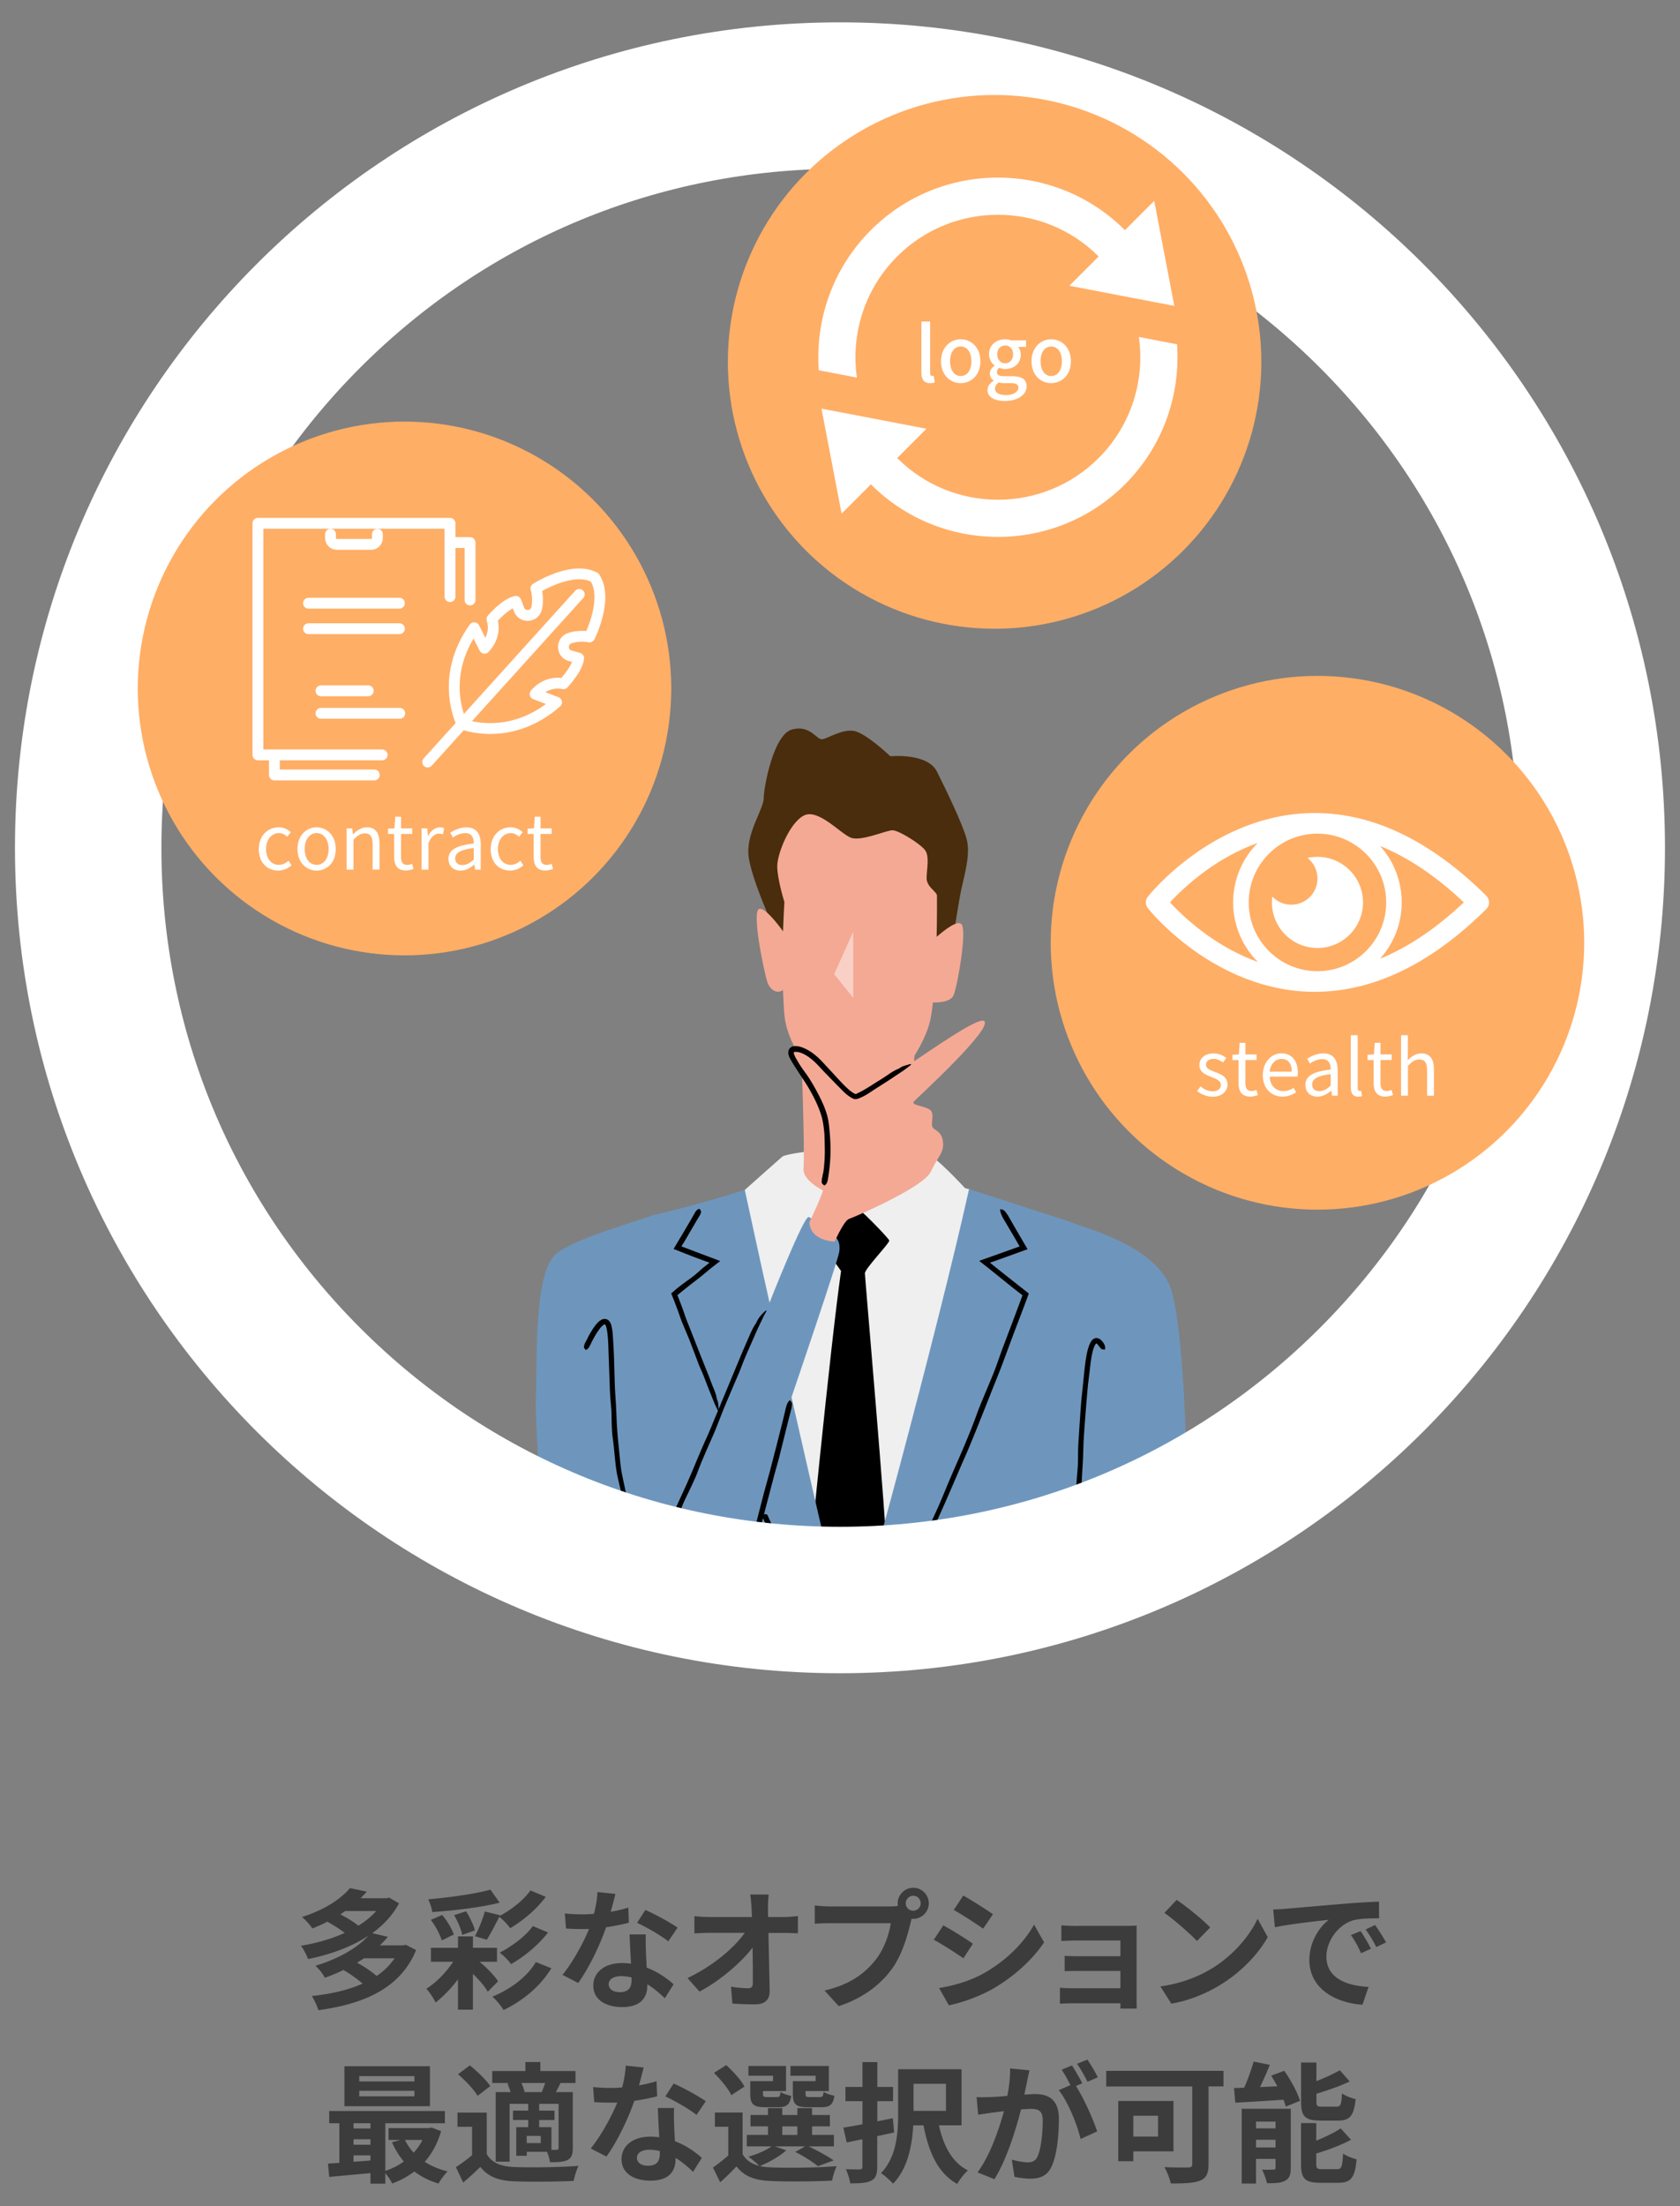
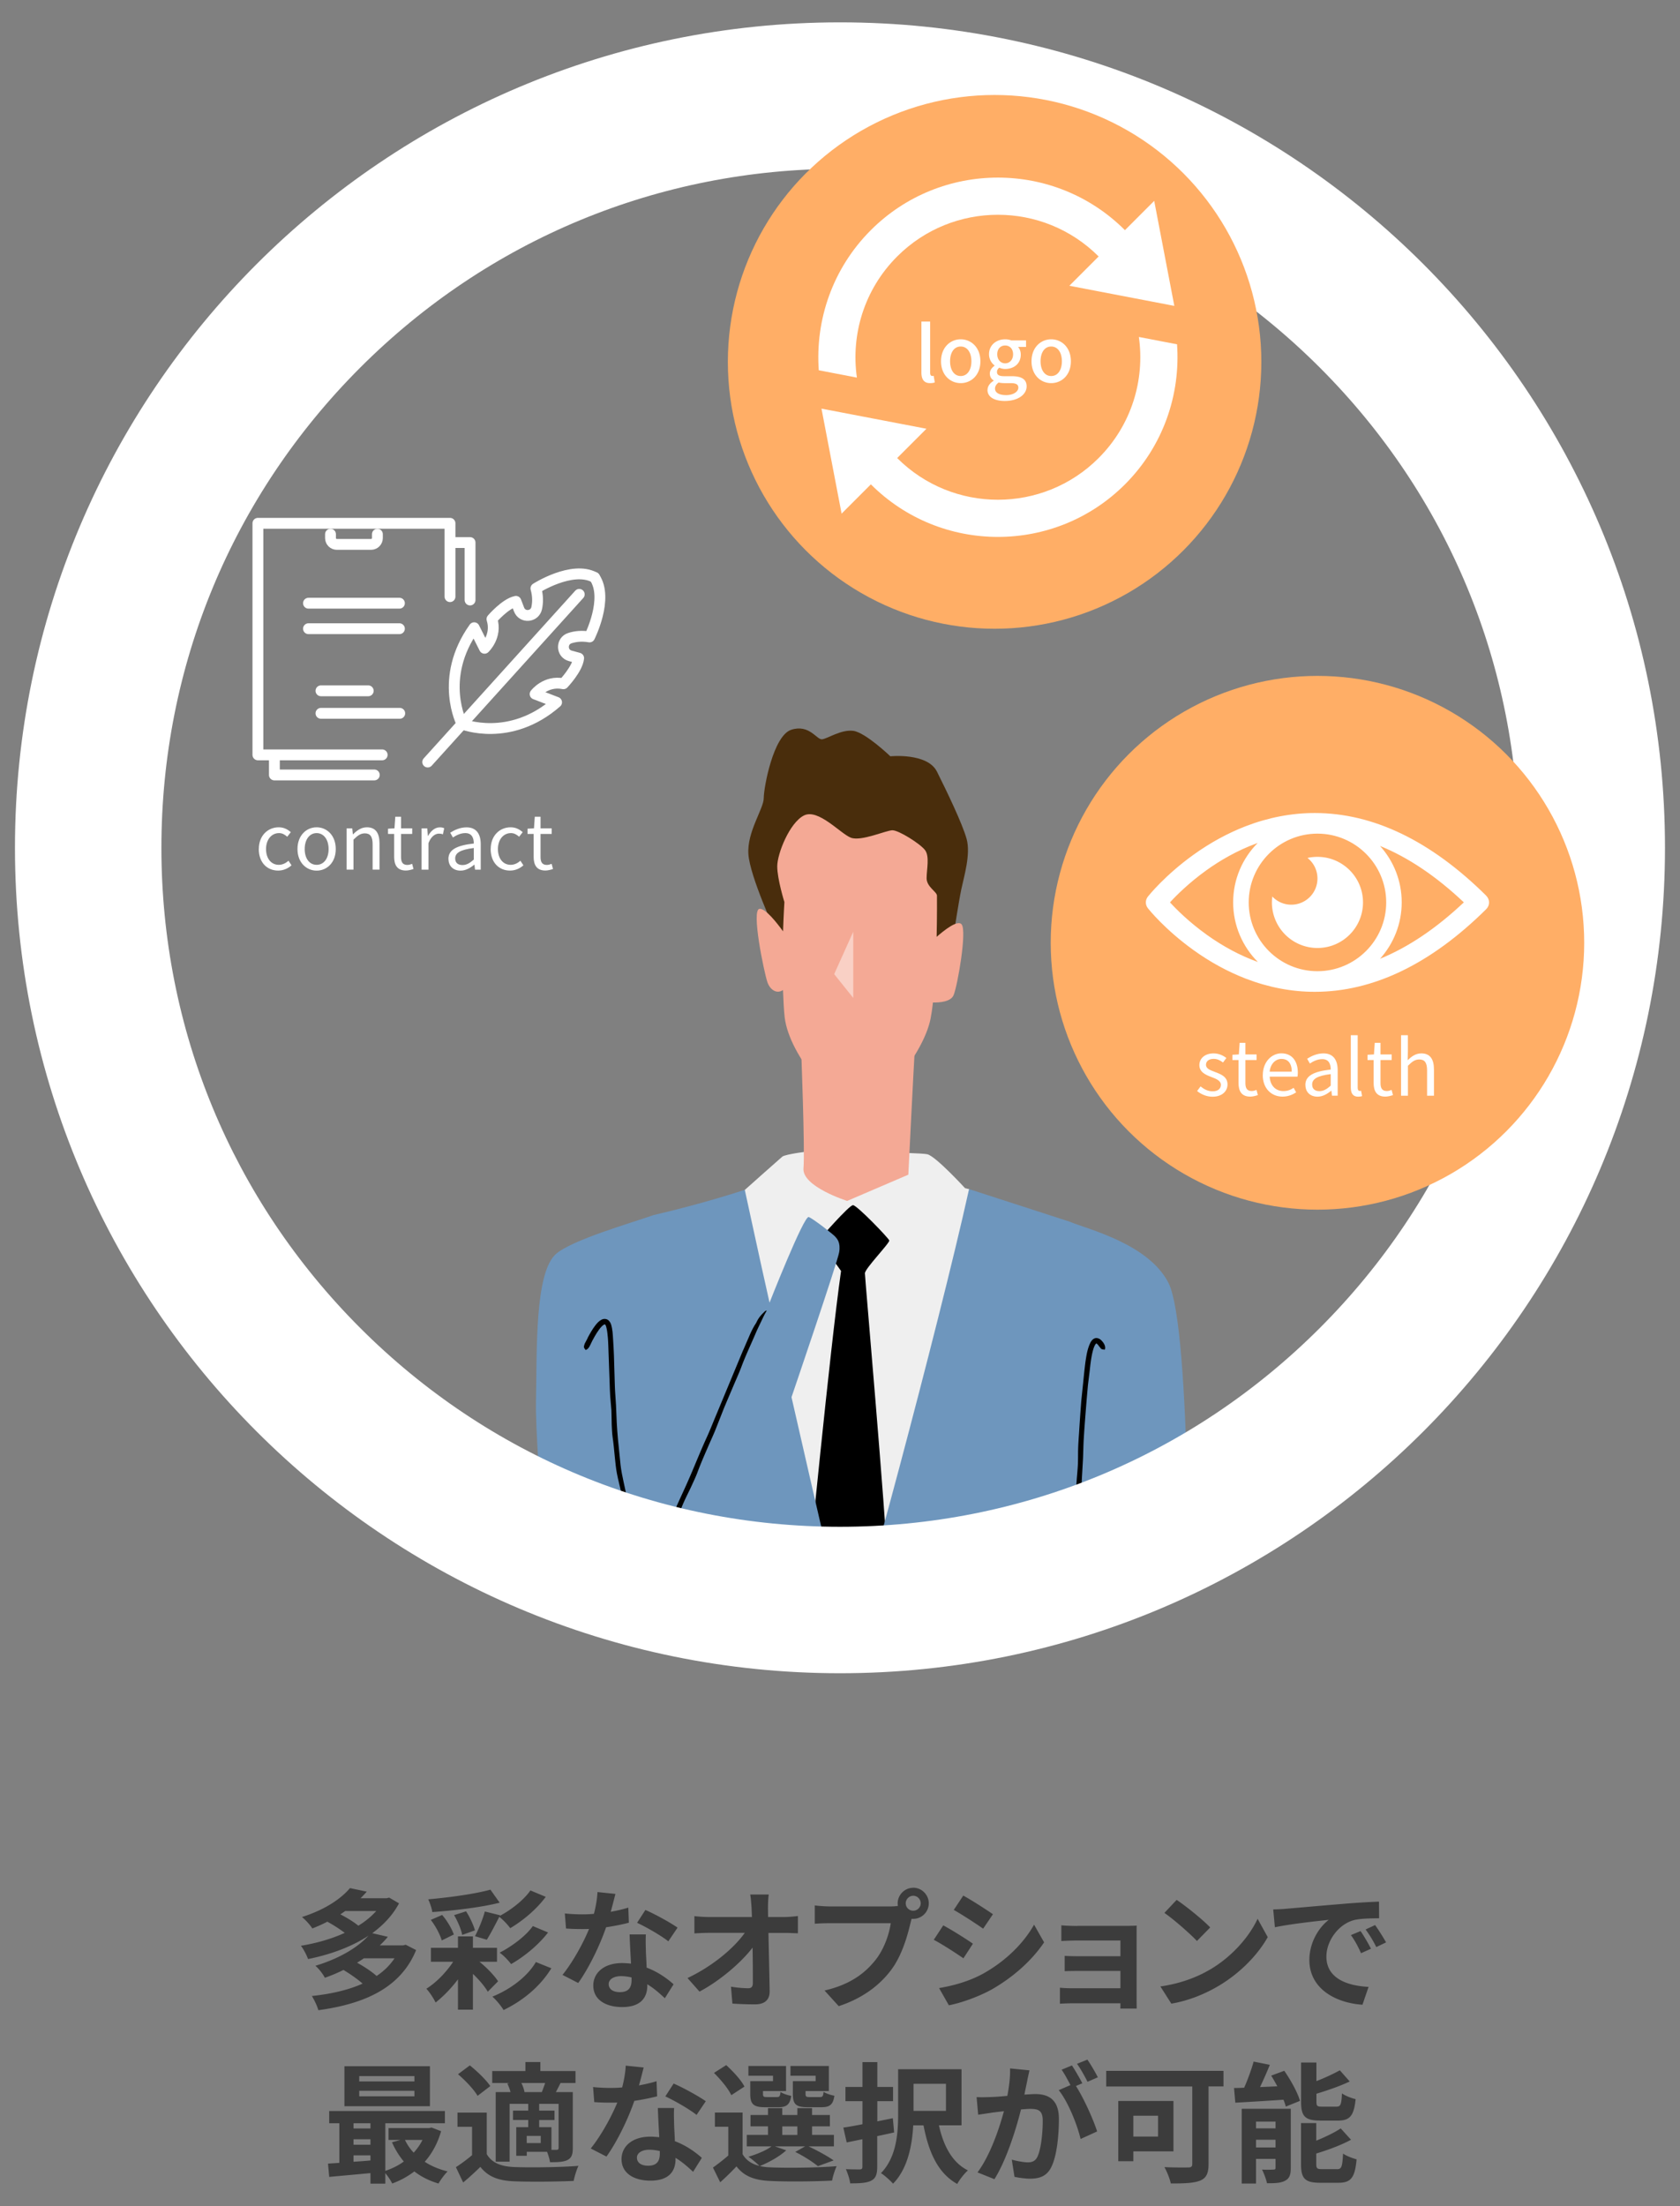
<svg xmlns="http://www.w3.org/2000/svg" id="layout" viewBox="0 0 309.87 406.72">
  <rect x="0" y="0" width="309.87" height="406.72" fill="#808080" stroke="none" />
  <defs>
    <clipPath id="clippath">
      <path d="M83.27 125.46h144.65v159.33H83.27z" style="fill:none" />
    </clipPath>
    <style>.cls-2{fill:#ffae66}.cls-3{fill:#fff}.cls-4{fill:#3c3c3c}.cls-6{fill:none;stroke:#fff;stroke-linecap:round;stroke-linejoin:round;stroke-width:2px}.cls-7{fill:#f4a995}.cls-8{fill:#6e96bd}</style>
  </defs>
  <g style="clip-path:url(#clippath)">
    <path d="M137.64 249.62c2.07 9.08-4.4 93.3-2.15 110.59 3.3 25.35 18.91 14.07 19.15 14.07.35 0 21.37 16.28 25.21-11.92 4.23-31.05 6.94-139.12-1.1-143.14-.48-.11-.75-.18-.75-.18s-5.37-5.86-6.94-6.25c-1.56-.39-21.49-.59-21.49-.59s-4.69.54-5.28 1.03-6.89 6.11-6.89 6.11-.02 0-.03.01c-1.78 4.87-2.79 7.25-.7 16.5l.98 13.78Z" style="fill:#efefef" />
    <path d="M151.13 228.47s5.47-6.3 6.2-6.3 6.55 6.06 6.69 6.5c.15.44-4.49 5.18-4.49 6.06s3.81 43.96 4.25 54.81c.44 10.84-9.38 20.08-9.38 20.08l-5.42-18.61s4.1-42.35 6.15-56.71c0 0-2.83-3.91-4.01-5.81Z" />
    <path d="M199.78 377.8s-2.93 151.63-12.31 254.79c0 0-4.1 0-4.69-1.76-.59-1.76 5.76-222.21-21.79-222.21 0 0-9.53-1.41-10.8 3.81-9.48 39.23-17.83 217.81-17.83 217.81s-5.86 3.52-5.86-.59-5.86-168.62-4.69-251.86l4.4-10.65s28.28 6.45 70.78-.59l2.78 11.24Z" class="cls-8" />
    <path d="m198.19 371.39-1.2-4.82c-42.5 7.03-70.78.59-70.78.59l-2.02 4.9c10.68 1.68 37.56 4.6 74-.66Z" />
    <path d="M197.38 225.25c3.14 1.32 14.44 4.02 18.13 11.23 4.3 8.4 3.81 66.48 3.61 74.49-.2 8.01-3.91 17-16.8 16.41h-.06c-.16 2.37 2.08 21.58 2.4 23.25 4.3 22.67 8.06 38.69 8.06 38.69s-34.05 12.26-43.13 4.05c-5.88-5.31-13.19-35.27-13.19-35.27s-13.5 33.22-19.49 34.98c-11.14 3.27-28.92-1.86-28.92-1.86-2.98-4.25 5.57-66.38 5.57-66.38-5.08 0-6.01-3.66-9.13-11.33-2.19-5.38-5.76-45.72-5.57-55.1.2-9.38-.29-24.03 3.81-27.35 3.19-2.58 13.47-5.52 17.88-7.06 9.36-2.17 16.49-4.55 16.82-4.66.92 4.12 2.48 11.54 4.57 20.8 0 0 6.35-16.12 7.23-15.78.88.34 4.54 3.22 4.88 3.61.34.39 1.03 1.07.73 2.88-.29 1.81-8.79 26.72-8.79 26.72 5.1 22.4 10.34 44.99 10.75 44.99.74 0 16.31-57.66 22-83.35 0 0 13.11 4.25 18.63 6.03Z" class="cls-8" />
    <path d="M147.76 193.25s.73 18.76.44 22.13c-.29 3.37 8.06 6.01 8.06 6.01l11.28-4.84s.88-18.02 1.32-25.5l-21.1 2.2Z" class="cls-7" />
    <path d="M175.94 172.05s.88-5.76 1.37-8.11c.49-2.34 1.76-6.45.98-9.28-.78-2.83-3.71-8.89-5.47-12.41-1.76-3.52-8.6-2.83-8.6-2.83s-4.59-4.4-6.84-4.69c-2.25-.29-4.79 1.47-5.76 1.56-.98.1-2.34-2.83-5.67-1.76-3.32 1.07-5.08 10.65-5.08 12.6s-3.13 6.25-2.83 10.36c.29 4.1 4.98 14.26 4.98 14.26l14.56 10.45 18.37-10.16Z" style="fill:#492d0c" />
    <path d="M177.36 170.39c-.76-.87-3.32 1.19-4.6 2.32.09-4.05.06-7.27.06-7.59 0-.73-1.91-1.61-1.91-3.22s.59-4.01-.29-5.18c-.88-1.17-4.84-3.66-6.01-3.66s-5.76 2.1-7.67 1.37c-1.91-.73-6.01-5.42-8.65-4.1-2.64 1.32-4.93 7.03-4.93 9.38s1.32 6.59 1.32 6.59-.14 2.24-.25 5.39c-1.15-1.59-3.2-4.2-4.32-4.15-1.61.07.83 11.72 1.42 13.48.46 1.39 1.7 2.31 2.89 1.49.06 1.51.16 3.77.31 5.03.88 7.33 9.87 17.15 13.38 17.15s12.21-10.16 13.53-16.9c.17-.87.32-1.88.44-2.98 1.18.02 3.29-.11 3.81-1.36.73-1.76 2.49-11.87 1.47-13.04Z" class="cls-7" />
    <path d="M157.38 171.76v12.21l-3.52-4.39 3.52-7.82z" class="cls-3" style="opacity:.45" />
    <path d="M197.73 327.66c-3.78-.3-7.55-.66-11.31-1.07-1.85-.2-3.7-.47-5.55-.7-2.14-.27-4.27-.53-6.41-.79-4.05-.54-8.11-1.07-12.16-1.61-2.46-.34-4.93-.61-7.39-.99-.78-.12-1.57-.24-2.35-.38l-1.18-.22-.6-.13-.32-.09c-.15-.04-.3-.15-.44-.22-.23-.23-.36-.56-.29-.88.07-.36.15-.46.22-.66.15-.35.26-.68.37-1.03.29-1 .43-2.05.49-3.11.04-.53.04-1.07.04-1.6l-.02-.8c0-.17-.06-.49.15-.64.18-.22.24-.27.36-.39 1.39-1.31 3.26-1.87 5.06-1.94.91-.05 1.8.05 2.69.18.43.09.89.19 1.3.26l1.22.2c2.23.22 4.53.1 6.8 0 4-.21 7.99-.61 11.98-1.1 3.56-.43 7.12-.95 10.65-1.56.35-.05.7-.11 1.05-.16 1.27-.22 2.54-.45 3.8-.7 1.61-.35 3.21-.67 4.77-.91.22-.03.46-.09.69-.14 1.51-.42 2.76-.49 4.09-.81.21-.05.34 0 .51 0-.21.09-.42.2-.64.28-1.04.42-2.1.74-3.17 1.04-1.38.36-2.77.69-4.16.98-3.77.84-7.59 1.39-11.41 2.04-2.23.38-4.5.64-6.76.89-2.47.29-4.95.51-7.43.72-2.6.21-5.19.45-7.81.45-1.04.03-2.1-.05-3.16-.14-.53-.09-1.08-.17-1.59-.27-.5-.1-.99-.22-1.49-.27-1.31-.16-2.64-.14-3.88.22-.62.17-1.2.45-1.73.79-.26.17-.51.37-.72.59-.05.05-.11.11-.15.16-.05.05-.03.04-.05.06v.3c.08 1.58 0 3.23-.36 4.84a9.2 9.2 0 0 1-.47 1.52l-.28.68c-.05.12-.03.11 0 .16.03.02 0 .01.1.04s.19.06.3.08c.22.05.43.11.66.15.45.09.9.17 1.35.25 1.83.3 3.68.49 5.52.73 1.88.25 3.75.51 5.62.76l11.18 1.44c2.07.27 4.17.54 6.24.81 2.49.3 4.98.58 7.47.85 2.26.24 4.51.46 6.77.66 1.26.11 2.53.21 3.8.28 1.03.06 1.9.17 2.46.45.06.03.16.07.13.09-.22.16-.36.34-.75.45-.26.08-.88.05-1.35.06h-.14l-2.35-.19ZM202.2 247.68h-.02c-.03.02-.07.07-.12.13-.09.14-.19.32-.27.53-.16.41-.27.87-.37 1.33-.19.93-.31 1.9-.41 2.87-.11.93-.24 1.94-.35 2.88-.1 1.13-.2 2.24-.29 3.35-.17 2.13-.34 4.25-.47 6.38-.08 1.29-.09 2.59-.15 3.89l-.21 3.66c-.05 1.13-.09 2.26-.14 3.4-.06 1.8-.11 3.6-.25 5.4-.09 1.19-.1 2.39-.15 3.59l-.25 6.3-.22 5.63c-.01.18-.03.37-.04.55l-.09 2.02c-.02.86-.06 1.72-.24 2.54-.02.11-.03.24-.03.37-.02.83-.3 1.46-.49 2.16-.03.11-.12.16-.18.24-.02-.12-.04-.24-.04-.37 0-.58-.02-1.16 0-1.73l.09-2.22c.05-2.01.23-4.02.23-6.04 0-1.18.1-2.37.15-3.55.06-1.3.15-2.59.19-3.89.03-1.33.05-2.74.08-4.07.04-1.08.13-2.17.19-3.25.07-1.42.14-2.84.12-4.26-.01-.82.05-1.65.11-2.48.07-1.01.18-2.02.23-3.03.05-.97.02-1.95.05-2.92.03-.99.1-1.97.17-2.96.12-1.96.26-3.92.41-5.88.11-1.07.23-2.2.34-3.28.13-1.31.26-2.61.43-3.93.19-1.19.34-2.38.94-3.58.1-.17.21-.34.38-.5.16-.16.46-.31.74-.29.61.06.88.43 1.12.7.38.48.53.95.42 1.34-.01.04-.02.11-.05.1-.2-.04-.4-.02-.6-.13-.13-.07-.28-.33-.43-.48-.01-.01-.02-.04-.04-.05-.16-.29-.49-.53-.45-.48ZM113.34 299.47c1.12-1.86 2.2-3.74 3.26-5.64.52-.91 1.08-1.87 1.6-2.78.59-1.09 1.18-2.18 1.74-3.28 1.09-2.08 2.14-4.19 3.16-6.31.61-1.29 1.16-2.61 1.75-3.92.56-1.23 1.12-2.45 1.68-3.68.51-1.14 1.01-2.29 1.49-3.45.77-1.83 1.53-3.67 2.36-5.48.55-1.2 1.03-2.43 1.54-3.65l2.67-6.42 2.39-5.75.25-.56c.3-.69.59-1.37.89-2.05.37-.88.77-1.74 1.29-2.52.07-.11.13-.24.19-.36.4-.83.95-1.37 1.53-1.92.09-.08.2-.07.29-.09-.06.11-.11.22-.18.32-.3.53-.57 1.1-.84 1.68-.35.73-.71 1.46-1.03 2.21-.87 2.04-1.83 4.04-2.61 6.13-.46 1.22-1.01 2.41-1.52 3.62-.56 1.32-1.12 2.63-1.68 3.96l-1.65 4.18c-.46 1.11-.97 2.2-1.44 3.3-.63 1.44-1.25 2.88-1.8 4.35-.31.85-.71 1.68-1.09 2.51-.46 1.02-.99 2.01-1.44 3.03-.44.98-.81 1.99-1.25 2.97-.45 1-.91 1.98-1.4 2.97-.94 1.96-1.91 3.9-2.91 5.83-.56 1.08-1.17 2.13-1.75 3.19-.71 1.27-1.41 2.53-2.12 3.8-.66 1.14-1.3 2.28-1.99 3.4-.38.63-.75 1.25-1.13 1.89-.31.52-.63.91-1.02 1.05-.04.02-.1.05-.11.02-.08-.2-.2-.36-.19-.62 0-.17.18-.48.29-.72 0-.02.03-.05.04-.07l.72-1.13h.01Z" />
-     <path d="M108.37 246.67c.42-.79.86-1.58 1.43-2.33.3-.37.58-.75 1.16-1.06.31-.18.84-.2 1.18.05.19.12.28.29.39.43.07.13.15.27.18.39.29.97.31 1.83.37 2.71.07 1.01.12 2.01.16 3.02.06 1.9.12 3.81.17 5.7.04 1.15.15 2.3.21 3.46.05 1.09.1 2.17.14 3.26.06 1.01.12 2.01.22 3.01.16 1.61.31 3.13.48 4.76.12 1.04.34 2.08.56 3.12.37 1.82.79 3.64 1.23 5.45l1.22 4.86c.03.16.07.33.11.48.15.58.28 1.17.45 1.74.21.74.39 1.48.44 2.23 0 .1.04.22.07.32.2.71.09 1.33.11 1.98 0 .1-.07.17-.11.26-.05-.1-.1-.19-.14-.3-.16-.49-.33-.98-.47-1.47-.17-.64-.33-1.27-.5-1.92-.49-1.73-.83-3.49-1.35-5.21-.3-1.01-.51-2.05-.74-3.08-.25-1.13-.5-2.25-.75-3.39-.27-1.18-.58-2.35-.81-3.55-.18-.96-.27-1.94-.37-2.9-.13-1.27-.23-2.53-.42-3.79-.1-.72-.12-1.47-.16-2.21-.03-.9-.02-1.81-.06-2.7-.05-.87-.17-1.73-.22-2.59-.06-.88-.08-1.76-.11-2.64-.06-1.74-.13-3.48-.19-5.23-.04-.97-.05-1.94-.13-2.9-.06-.56-.1-1.15-.22-1.67-.05-.27-.12-.52-.22-.69-.08-.12-.12-.14-.23-.1-.27.11-.66.53-.94.92-.3.4-.57.84-.83 1.29-.29.5-.56 1.02-.8 1.55-.2.43-.42.77-.77.91-.04.02-.09.04-.1.02-.11-.16-.26-.29-.31-.51-.03-.14.09-.42.14-.63 0-.02.02-.04.03-.06l.52-.98h.01Z" />
+     <path d="M108.37 246.67c.42-.79.86-1.58 1.43-2.33.3-.37.58-.75 1.16-1.06.31-.18.84-.2 1.18.05.19.12.28.29.39.43.07.13.15.27.18.39.29.97.31 1.83.37 2.71.07 1.01.12 2.01.16 3.02.06 1.9.12 3.81.17 5.7.04 1.15.15 2.3.21 3.46.05 1.09.1 2.17.14 3.26.06 1.01.12 2.01.22 3.01.16 1.61.31 3.13.48 4.76.12 1.04.34 2.08.56 3.12.37 1.82.79 3.64 1.23 5.45l1.22 4.86c.03.16.07.33.11.48.15.58.28 1.17.45 1.74.21.74.39 1.48.44 2.23 0 .1.04.22.07.32.2.71.09 1.33.11 1.98 0 .1-.07.17-.11.26-.05-.1-.1-.19-.14-.3-.16-.49-.33-.98-.47-1.47-.17-.64-.33-1.27-.5-1.92-.49-1.73-.83-3.49-1.35-5.21-.3-1.01-.51-2.05-.74-3.08-.25-1.13-.5-2.25-.75-3.39-.27-1.18-.58-2.35-.81-3.55-.18-.96-.27-1.94-.37-2.9-.13-1.27-.23-2.53-.42-3.79-.1-.72-.12-1.47-.16-2.21-.03-.9-.02-1.81-.06-2.7-.05-.87-.17-1.73-.22-2.59-.06-.88-.08-1.76-.11-2.64-.06-1.74-.13-3.48-.19-5.23-.04-.97-.05-1.94-.13-2.9-.06-.56-.1-1.15-.22-1.67-.05-.27-.12-.52-.22-.69-.08-.12-.12-.14-.23-.1-.27.11-.66.53-.94.92-.3.4-.57.84-.83 1.29-.29.5-.56 1.02-.8 1.55-.2.43-.42.77-.77.91-.04.02-.09.04-.1.02-.11-.16-.26-.29-.31-.51-.03-.14.09-.42.14-.63 0-.02.02-.04.03-.06l.52-.98h.01" />
    <path d="M150.05 320.85s-13.53-5.03-19.49-7.33c0 0 1.47-3.13 2-5.52 0 0 10.01 3.42 18.76 5.08 0 0 2 1.22 1.66 4.3-.34 3.08-2.93 3.47-2.93 3.47Z" class="cls-7" />
-     <path d="M145.58 261.17c-.6 2.43-1.21 4.85-1.81 7.28-.3 1.19-.66 2.37-.98 3.56-.36 1.38-.72 2.75-1.08 4.12-.69 2.61-1.37 5.23-2.06 7.84-.38 1.58-.78 3.2-1.16 4.78-.4 1.5-.79 3-1.19 4.49-.36 1.39-.72 2.77-1.08 4.17-.57 2.21-1.15 4.42-1.84 6.6-.46 1.44-.85 2.92-1.33 4.37-.41 1.27-.83 2.55-1.46 3.81-.64 1.21-1.42 2.32-2.22 3.41a36.983 36.983 0 0 1-4.95 5.29c-.18.16-.38.29-.56.44-.67.56-1.38 1.06-2.1 1.57-.92.63-1.9 1.2-2.95 1.5-.15.04-.29.12-.45.17-.51.18-.98.31-1.45.31-.22 0-.45 0-.69.02-.24-.03-.47-.05-.68-.08-.14-.01-.21-.1-.31-.15.15-.03.29-.07.44-.09l.52-.07.51-.14c.34-.08.68-.2 1.01-.33.86-.3 1.69-.71 2.48-1.18 2.13-1.31 4.14-2.89 5.85-4.76.99-1.09 1.99-2.21 2.89-3.39.95-1.3 1.92-2.66 2.47-4.15.58-1.6 1.04-3.25 1.51-4.89.4-1.32.79-2.63 1.18-3.94.49-1.73.97-3.45 1.35-5.21.21-1.01.52-2.02.79-3.03.34-1.23.73-2.45 1.04-3.69.3-1.19.53-2.4.82-3.6.29-1.21.61-2.42.92-3.63l1.86-7.22c.36-1.32.74-2.69 1.1-4.01.42-1.61.83-3.21 1.25-4.81l1.1-4.36c.2-.82.39-1.63.59-2.45.15-.67.35-1.21.69-1.52.04-.03.09-.09.11-.07.13.18.29.31.36.58.05.18-.04.59-.08.89 0 .03-.01.06-.02.09l-.39 1.5h-.01Z" />
-     <path d="M149.28 225.33s.97-1.98 1.99-4.42c1.81-4.31 1.82-9.78.94-14.31-.77-3.93-5.08-9.9-5.98-11.5-1.35-2.39 1.4-2.39 4.32.31 2.58 2.4 5.36 6.35 7.13 6.87 1.77.52 22.06-15.3 23.83-14.05 1.77 1.25-12.08 13.95-12.91 14.78s2.39.83 3.12 1.77c.73.94-.36 2.71.57 3.33.94.62 1.56 1.04 1.67 2.71.1 1.67-1.03 2.5-2.28 5.2-1.25 2.71-13.11 7.96-15.09 8.69-.96.35-2.62 4.16-2.62 4.16s-4.48 0-4.68-3.54Z" class="cls-7" />
-     <path d="M151.82 216.37c.26-1.69.35-3.41.3-5.12-.02-.84-.02-1.69-.09-2.54-.1-.97-.23-1.96-.48-2.86-.51-1.75-1.35-3.45-2.28-5.08-.57-.99-1.22-1.93-1.85-2.89-.59-.93-1.18-1.77-1.74-2.82-.07-.12-.13-.25-.17-.41-.05-.14-.09-.29-.1-.47-.04-.16.02-.38.06-.59.09-.2.21-.39.4-.51.37-.25.75-.25 1.04-.23.31.02.59.09.86.17 1.67.57 2.98 1.71 4.07 2.9.74.8 1.46 1.57 2.18 2.35.61.67 1.22 1.34 1.85 1.96.32.31.64.61.97.87.31.24.71.51.94.57s.19-.04.34-.12c.16-.06.34-.16.52-.24.35-.18.71-.38 1.06-.59.7-.42 1.4-.86 2.09-1.31.14-.08.28-.17.42-.25.5-.32 1.01-.64 1.5-.98.63-.44 1.26-.85 1.96-1.13.1-.04.19-.1.28-.16.6-.42 1.23-.5 1.85-.71.1-.03.19.02.29.03-.08.08-.15.16-.23.23-.41.31-.81.62-1.23.92-.55.37-1.09.73-1.64 1.09-1.47 1.02-3.01 1.92-4.51 2.93-.41.28-.84.53-1.29.76-.23.11-.46.22-.71.32-.24.09-.52.21-.93.14l-.23-.09c-1.17-.57-1.91-1.47-2.75-2.29-.82-.84-1.7-1.75-2.52-2.59-.66-.69-1.28-1.42-1.98-2.04-.89-.79-1.97-1.53-3.05-1.67-.29-.03-.57.01-.58.04-.01 0-.02.03-.03.07.01.09.01.2.07.34.1.32.31.7.54 1.08.22.38.45.77.7 1.14.47.72 1.02 1.4 1.49 2.13.48.74.93 1.51 1.35 2.29.84 1.55 1.64 3.15 2.09 4.94.24 1.01.3 1.97.4 2.97.1 1.18.15 2.36.13 3.54-.02 1.07-.09 2.13-.22 3.19-.08.59-.16 1.19-.26 1.78-.08.48-.24.87-.57 1.07-.03.02-.08.06-.1.04-.15-.14-.33-.25-.44-.45-.07-.13 0-.41-.02-.62 0-.02 0-.04.01-.06.08-.34.14-.69.2-1.04h.01ZM159.51 338.34c-.14.61-.49 1.17-.97 1.57-.24.19-.53.31-.81.41-.33.11-.66.18-1 .19-.65.03-1.28-.2-1.79-.55-.31-.21-.63-.45-.86-.78-.21-.31-.33-.67-.41-1.03a3.55 3.55 0 0 1-.05-1.03c.04-.55.27-1.11.68-1.5.26-.26.53-.52.86-.7a3.026 3.026 0 0 1 3.5.42c.05.04.08.09.11.13.14.16.27.33.39.51.16.22.26.49.19.78-.01.04 0 .08 0 .11.07.24-.17.47-.33.65-.02.03-.11.04-.17.06-.02-.03-.05-.06-.06-.08-.03-.13-.08-.26-.11-.39-.05-.16-.07-.33-.16-.48-.21-.39-.49-.81-.94-.96-.26-.08-.49-.2-.76-.24-.29-.04-.59-.05-.87.05-.29.1-.53.31-.73.51-.17.16-.35.31-.47.51-.16.26-.26.57-.19.87.05.17.02.34.04.5.02.2.02.42.13.61.1.18.28.3.43.42.15.12.3.25.47.34.34.19.73.27 1.12.25.22-.01.45-.02.66-.1.26-.1.49-.26.68-.46.17-.18.31-.4.4-.64.05-.13.08-.27.09-.41.01-.12.07-.2.33-.27.03 0 .07-.02.09-.02.17.03.36.05.49.12.09.04.09.15.13.23v.02c-.03.13-.05.26-.09.38h-.01ZM186.92 225.82l2.61 4.47-5.23 1.89c-.42.15-.85.3-1.28.45l-.27.09h-.04l-.11.03c.02.02.05.06.09.1l.65.53c1.4 1.11 2.79 2.21 4.18 3.31l2.21 1.74c.03.14-.09.31-.13.47l-.15.41-.22.59-.45 1.19-1.8 4.73c-.71 1.91-1.43 3.85-2.14 5.77-.69 1.81-1.43 3.6-2.14 5.4-.66 1.67-1.32 3.33-1.99 5-1.06 2.65-2.12 5.29-3.3 7.89-.75 1.75-1.5 3.48-2.25 5.22-1.32 3.05-2.7 6.08-4.1 9.09l-1.9 4.04-1.98 4c-.13.26-.27.52-.41.78-.5.95-.99 1.89-1.49 2.84-.64 1.21-1.25 2.42-2.04 3.49-.11.15-.21.33-.3.5-.64 1.15-1.36 1.9-2.05 2.79-.11.14-.23.17-.34.25.08-.18.14-.36.24-.53l1.28-2.41c.57-1.02 1.17-2.03 1.69-3.07.74-1.41 1.48-2.81 2.22-4.21.72-1.42 1.43-2.84 2.1-4.29.77-1.69 1.61-3.38 2.42-5.07.88-1.85 1.74-3.72 2.58-5.58.86-1.96 1.65-3.96 2.5-5.92l2.05-4.72c.87-2.07 1.73-4.14 2.49-6.25.43-1.21.95-2.43 1.45-3.64.61-1.48 1.25-2.94 1.83-4.43.56-1.43 1.03-2.89 1.57-4.33.56-1.47 1.1-2.92 1.66-4.38l1.63-4.36.32-.88v-.03l-.4-.31-1.83-1.44c-1.34-1.08-2.7-2.18-4.05-3.26l-1.69-1.33 5.4-1.93 2.06-.73-1.22-2.1c-.53-.9-1.06-1.8-1.6-2.71-.44-.73-.75-1.39-.77-1.93 0-.06-.01-.15.02-.14.23.07.45.07.73.27.18.13.45.58.68.88.02.03.04.07.06.1l.96 1.68ZM141.82 279.88c.36.79.72 1.57 1.08 2.36.17.39.3.8.46 1.2.19.46.39.9.59 1.35.38.85.75 1.71 1.16 2.56.25.51.55.99.82 1.5.24.49.47.96.71 1.44.23.44.46.88.7 1.31.39.69.78 1.37 1.1 2.1.21.48.49.93.75 1.39l1.33 2.42 1.21 2.15c.04.07.07.15.1.22.14.26.28.52.43.77.2.32.37.65.42 1.04 0 .05.04.1.06.15.19.31.1.68.12 1.03 0 .05-.06.12-.1.18-.04-.04-.09-.07-.13-.11-.15-.21-.3-.41-.43-.63-.16-.29-.31-.56-.48-.85-.46-.75-.81-1.58-1.31-2.31-.3-.43-.51-.91-.75-1.37-.27-.5-.51-1.02-.8-1.51-.28-.47-.65-1.06-.93-1.53-.23-.42-.42-.86-.64-1.28-.28-.56-.57-1.11-.94-1.62-.21-.29-.35-.63-.51-.96-.19-.4-.33-.83-.54-1.22-.2-.38-.46-.72-.67-1.1-.21-.38-.39-.78-.58-1.17-.37-.78-.74-1.56-1.09-2.35-.2-.44-.35-.9-.54-1.34-.24-.55-.46-1.06-.69-1.58-.21-.48-.43-.95-.64-1.43-.12-.27-.24-.53-.38-.79-.11-.21-.13-.42.04-.65.02-.02.04-.06.07-.06.17-.02.36-.08.52-.05.1.02.17.14.25.22 0 0 .01.02.01.03l.21.5ZM128.63 224.78c-.79 1.36-1.59 2.72-2.39 4.09-.14.22-.28.45-.43.69l-.05.08-.02.03-.06.06s.05.04.1.07c.85.32 1.68.64 2.51.96 1.52.57 3.04 1.14 4.55 1.71l-1.19.92c-.23.18-.45.36-.68.54-.2.16-.4.33-.6.5-.4.33-.81.67-1.2.99-.78.6-1.54 1.2-2.32 1.8l-1.06.85-.53.43-.26.21-.05.05.03.09.2.5c.13.34.26.67.39 1.01.26.67.5 1.35.73 2.03.3.9.68 1.79 1.03 2.68l1.84 4.68 1.67 4.18c.05.13.1.28.15.42.2.5.38 1.01.59 1.5.27.64.51 1.27.62 1.94.02.09.05.19.09.28.26.61.2 1.18.27 1.77 0 .09-.06.17-.09.25-.05-.08-.12-.16-.16-.25-.2-.42-.4-.83-.58-1.26-.22-.55-.44-1.09-.66-1.65-.63-1.48-1.13-3.01-1.8-4.48-.4-.86-.7-1.76-1.04-2.64-.37-.97-.74-1.93-1.11-2.91-.41-.97-.85-2.03-1.26-3-.32-.81-.59-1.63-.89-2.45l-.6-1.59c-.11-.28-.23-.57-.35-.87l-.14-.35-.07-.18c0-.05.08-.08.12-.13.17-.14.34-.29.53-.45.48-.44 1.02-.84 1.55-1.24.64-.49 1.32-.94 1.95-1.44.61-.48 1.17-1.03 1.77-1.52.31-.25.62-.49.92-.74l.21-.16s.05.01-.06-.03l-1.07-.39c-.71-.26-1.42-.53-2.13-.79-.86-.34-1.79-.71-2.67-1.06l-.69-.26c.56-.95 1.12-1.88 1.68-2.82.48-.82.96-1.63 1.44-2.45.26-.46.52-.91.79-1.38.21-.38.45-.66.79-.74.04 0 .09-.03.1 0 .1.16.24.3.27.51.02.13-.1.36-.16.55 0 .02-.02.03-.03.05l-.51.84ZM150.9 372.07c-.58 1.24-1.16 2.48-1.78 3.71-.3.61-.66 1.18-.98 1.78-.37.7-.73 1.38-1.1 2.07-.7 1.31-1.43 2.6-2.15 3.89-.45.78-.83 1.6-1.29 2.38-.42.74-.9 1.45-1.36 2.17-.45.66-.86 1.33-1.34 1.98-.72 1.04-1.53 2.06-2.63 2.85-.34.28-.8.48-1.24.68-.41.12-.81.25-1.23.34-1.45.35-2.92.57-4.39.7-1.32.12-2.64.16-3.95.16-.12 0-.27-.01-.39-.02-.47-.02-.94-.03-1.42-.05-.61-.01-1.2-.06-1.77-.25-.08-.03-.17-.03-.25-.04-.58-.04-1-.34-1.47-.55-.07-.03-.1-.13-.15-.19.09-.01.17-.03.26-.03.41.01.83.03 1.19.04.51.04 1.02.09 1.53.11 1.39.05 2.77.18 4.16.05.81-.07 1.63-.08 2.44-.14.89-.08 1.78-.16 2.65-.33.9-.19 1.82-.45 2.65-.75.14-.07.29-.14.43-.2.15-.08.28-.2.42-.29.29-.18.55-.44.81-.69.68-.66 1.27-1.44 1.77-2.27.28-.48.62-.95.95-1.4.38-.58.81-1.13 1.17-1.73.33-.58.62-1.19.92-1.79.31-.6.67-1.18.99-1.78.66-1.18 1.29-2.38 1.93-3.58.35-.64.74-1.34 1.1-1.99.43-.8.83-1.61 1.24-2.42.36-.74.72-1.48 1.07-2.21.2-.41.39-.83.57-1.26.15-.35.34-.6.66-.69.03 0 .08-.03.1 0 .12.14.27.26.34.44.04.12-.05.33-.08.5 0 .02-.01.03-.02.05l-.37.76h-.01ZM196.88 394.51c-1.74.39-3.48.78-5.24 1.07-.86.16-1.74.23-2.61.35-1.01.13-2.01.25-3.02.36-1.92.2-3.85.28-5.78.3-.59-.01-1.18-.01-1.77 0-.59-.02-1.18-.06-1.77-.1-.56-.06-1.11-.16-1.66-.25-.55-.1-1.1-.27-1.65-.39-.5-.14-1-.34-1.5-.51-.49-.2-.96-.47-1.44-.7-.36-.24-.7-.5-1.05-.75-.33-.27-.64-.59-.92-.91-.54-.66-1.01-1.35-1.4-2.08-.54-.96-1.07-1.91-1.54-2.89-.83-1.72-1.56-3.47-2.25-5.24-.62-1.58-1.19-3.18-1.74-4.78-.05-.16-.1-.32-.14-.48-.19-.58-.38-1.15-.57-1.73-.25-.74-.48-1.47-.56-2.23-.01-.1-.05-.22-.08-.32-.23-.71-.14-1.34-.17-1.99 0-.1.07-.18.1-.26.05.1.11.19.15.3.18.49.35.97.51 1.47.21.63.38 1.28.59 1.9.58 1.71 1.06 3.45 1.75 5.13.4.98.73 1.99 1.11 2.99.42 1.08.83 2.17 1.31 3.23.51 1.1 1.07 2.17 1.66 3.22.45.85.92 1.69 1.45 2.48l.56.73c.2.23.42.43.63.65.24.19.49.35.74.52.24.18.51.32.79.43.33.12.62.32.96.43l1 .38c.84.25 1.68.53 2.57.63.84.15 1.71.09 2.56.15.87 0 1.74.05 2.62.01 1.74-.01 3.48-.18 5.22-.34.97-.12 1.95-.17 2.92-.32 1.16-.15 2.31-.36 3.47-.56 1.04-.2 2.08-.4 3.12-.64.58-.13 1.16-.26 1.73-.41.47-.12.88-.16 1.21.03.03.02.09.04.08.07-.06.19-.07.39-.22.56-.09.11-.38.19-.58.28-.02 0-.04.01-.06.02l-1.08.24Z" />
  </g>
  <path d="M76.75 359.49c-2.9 7.13-9.79 9.96-18.03 11.09-.22-.79-.77-1.94-1.2-2.62 3.46-.36 6.67-1.08 9.36-2.28-.91-.82-2.33-1.8-3.53-2.52a29.94 29.94 0 0 1-3.43 1.44c-.34-.67-1.15-1.73-1.75-2.21 4.61-1.39 7.87-3.46 9.79-5.54-3.22 2.11-7.15 3.5-11.14 4.3-.26-.72-.82-1.82-1.32-2.45 2.81-.46 5.62-1.25 8.09-2.38-.89-.67-2.11-1.46-3.22-2.06-.86.46-1.78.86-2.76 1.25-.41-.65-1.3-1.63-1.92-2.11 4.25-1.34 7.2-3.36 8.86-5.33l3.1.65c-.36.41-.74.82-1.15 1.22h4.8l.48-.12 1.82 1.06c-1.18 2.21-2.9 4.01-4.94 5.5l2.88.67c-.46.55-.96 1.08-1.49 1.58h4.3l.48-.12 1.92.98Zm-13.08-7.2c-.29.22-.58.41-.89.62 1.2.62 2.52 1.42 3.31 2.09 1.3-.79 2.4-1.7 3.31-2.71h-5.74Zm3.46 8.71c-.41.29-.82.55-1.27.82 1.3.72 2.74 1.66 3.6 2.45 1.34-.89 2.45-1.97 3.31-3.26h-5.64ZM88.44 361.65c1.42 1.15 2.74 2.54 3.43 3.6l-1.9 1.92c-.55-.96-1.58-2.18-2.74-3.29v6.6h-2.76v-5.59c-1.25 1.66-2.74 3.19-4.13 4.27-.36-.77-1.1-1.9-1.7-2.54 1.75-1.08 3.65-3 4.94-4.97h-4.1v-2.57h4.99v-2.11h2.76v2.11h4.44v2.57h-3.24Zm3.72-10.89c-3.55.89-8.35 1.44-12.43 1.73-.07-.7-.46-1.73-.74-2.35 4.01-.36 8.54-.98 11.47-1.78l1.7 2.4Zm-10.68 6.96c-.31-1.08-1.13-2.64-2.02-3.79l2.09-.91c.94 1.08 1.78 2.54 2.16 3.6l-2.23 1.1Zm4.49-5.36c.7 1.08 1.37 2.54 1.63 3.5l-2.35.84c-.19-1.03-.84-2.54-1.49-3.65l2.21-.7Zm6.26.72-.07.12c2.02-1.06 4.42-2.88 5.67-4.7l2.83 1.18c-1.7 2.3-4.18 4.37-6.55 5.78-.48-.67-1.27-1.51-2.02-2.09-.79 1.54-1.63 3.17-2.3 4.22l-2.18-.65c.67-1.27 1.44-3.17 1.82-4.56l2.81.7Zm9.46 9.77c-2.06 3.38-5.26 5.98-8.81 7.7-.46-.77-1.32-1.82-2.06-2.47 3.19-1.3 6.38-3.58 8.02-6.38l2.86 1.15Zm-.6-6.6c-1.8 2.33-4.39 4.44-6.82 5.83-.48-.65-1.34-1.56-2.11-2.11 2.14-1.1 4.78-3 6.12-4.9l2.81 1.18ZM112.65 352.44c1.18-.22 2.3-.48 3.24-.77l.1 2.78c-1.1.29-2.59.6-4.2.84-1.15 3.36-3.19 7.56-5.14 10.27l-2.9-1.49c1.9-2.35 3.84-5.88 4.9-8.47-.43.02-.84.02-1.25.02-.98 0-1.97-.02-3-.1l-.22-2.78c1.03.12 2.3.17 3.19.17.72 0 1.44-.02 2.18-.1.34-1.32.6-2.76.65-4.01l3.31.34c-.19.77-.5 1.99-.86 3.29Zm6.48 7.24c.02.7.1 1.85.14 3.05 2.06.77 3.74 1.97 4.97 3.07l-1.61 2.57c-.84-.77-1.92-1.78-3.24-2.57v.24c0 2.23-1.22 3.96-4.63 3.96-2.98 0-5.33-1.32-5.33-3.96 0-2.35 1.97-4.15 5.3-4.15.58 0 1.1.05 1.66.1-.1-1.78-.22-3.91-.26-5.38h3c-.07 1.01-.02 2.02 0 3.07Zm-4.8 7.57c1.66 0 2.16-.91 2.16-2.23v-.48c-.62-.14-1.27-.24-1.94-.24-1.39 0-2.28.62-2.28 1.46 0 .89.74 1.49 2.06 1.49Zm3.17-12.77 1.54-2.38c1.73.74 4.7 2.38 5.93 3.26l-1.7 2.52c-1.39-1.1-4.13-2.66-5.76-3.41ZM141.65 351.67c0 .53.02 1.1.02 1.73h3c.79 0 1.92-.1 2.5-.19v3.19c-.77-.02-1.68-.07-2.33-.07h-3.1c.07 3.5.17 7.51.22 10.75.02 1.54-.86 2.42-2.69 2.42-1.46 0-2.81-.05-4.18-.14l-.26-3.12c1.08.19 2.38.29 3.19.29.6 0 .84-.31.84-1.01 0-1.61 0-4.01-.05-6.48-2.11 2.76-6 6.1-9.79 8.11l-2.21-2.5c4.68-2.21 8.64-5.59 10.56-8.33h-6.55c-.86 0-1.9.05-2.74.1v-3.19c.7.1 1.85.17 2.67.17h7.94c-.02-.62-.05-1.2-.07-1.73-.07-1.03-.14-1.8-.24-2.42h3.41c-.1.74-.14 1.68-.14 2.42ZM168.45 348c1.56 0 2.86 1.3 2.86 2.88s-1.3 2.86-2.86 2.86c-.1 0-.22 0-.31-.02-.07.26-.12.5-.19.72-.55 2.35-1.58 6.07-3.6 8.74-2.16 2.88-5.38 5.26-9.65 6.65l-2.62-2.88c4.75-1.1 7.46-3.19 9.41-5.64 1.58-1.99 2.5-4.7 2.81-6.77h-11.16c-1.1 0-2.26.05-2.86.1v-3.38c.7.1 2.06.19 2.86.19h11.11c.34 0 .86-.02 1.37-.1-.02-.14-.05-.29-.05-.46 0-1.58 1.3-2.88 2.88-2.88Zm0 4.24c.74 0 1.37-.62 1.37-1.37s-.62-1.39-1.37-1.39-1.39.62-1.39 1.39.62 1.37 1.39 1.37ZM179.45 358.32l-1.75 2.69c-1.37-.94-3.86-2.57-5.47-3.41l1.75-2.66c1.61.86 4.25 2.52 5.47 3.38Zm1.94 5.49c4.08-2.28 7.42-5.57 9.34-9l1.85 3.26c-2.23 3.31-5.62 6.36-9.55 8.62-2.45 1.39-5.88 2.59-8.02 2.98l-1.8-3.17c2.69-.46 5.57-1.25 8.18-2.69Zm1.75-10.92-1.8 2.66c-1.34-.94-3.84-2.57-5.42-3.46l1.75-2.64c1.58.86 4.22 2.57 5.47 3.43ZM198.74 355.03h9.07c.58 0 1.46-.02 1.85-.05-.02.31-.02 1.1-.02 1.61v12.05c0 .38.02 1.2.02 1.63h-3.02c.02-.22.02-.6.02-.96h-9.1c-.67 0-1.66.05-2.06.07v-2.95c.41.05 1.22.1 2.09.1h9.07v-3.19H199c-.91 0-2.06.02-2.62.05v-2.83c.62.05 1.7.07 2.62.07h7.66v-2.9h-7.92c-.89 0-2.4.05-2.98.1v-2.9c.62.07 2.09.12 2.98.12ZM223.22 363.07c4.1-2.42 7.23-6.1 8.74-9.34l1.87 3.38c-1.82 3.24-5.02 6.55-8.88 8.88-2.42 1.46-5.52 2.81-8.9 3.38l-2.02-3.17c3.74-.53 6.86-1.75 9.19-3.14Zm0-7.75-2.45 2.5c-1.25-1.34-4.25-3.96-6-5.18l2.26-2.4c1.68 1.13 4.8 3.62 6.19 5.09ZM237.19 351.88c2.02-.17 5.98-.53 10.37-.89 2.47-.22 5.09-.36 6.79-.43l.02 3.07c-1.3.02-3.36.02-4.63.34-2.9.77-5.09 3.86-5.09 6.72 0 3.96 3.7 5.38 7.78 5.59l-1.13 3.29c-5.04-.34-9.79-3.02-9.79-8.23 0-3.46 1.94-6.19 3.58-7.42-2.26.24-7.15.77-9.94 1.37l-.31-3.29c.96-.02 1.9-.07 2.35-.12Zm15.67 7.37-1.82.82c-.6-1.32-1.1-2.26-1.87-3.34l1.78-.74c.6.86 1.46 2.33 1.92 3.26Zm2.79-1.17-1.8.86c-.65-1.3-1.2-2.18-1.97-3.24l1.75-.82c.6.84 1.51 2.26 2.02 3.19ZM81.36 392.88c-.65 2.26-1.68 4.13-3.02 5.64 1.2.79 2.64 1.39 4.22 1.78-.55.53-1.3 1.56-1.68 2.23-1.7-.5-3.19-1.25-4.46-2.23-1.22.94-2.59 1.68-4.08 2.23-.26-.55-.79-1.34-1.27-1.92v1.94h-2.74v-1.94c-2.76.26-5.5.5-7.61.7l-.22-2.45c.62-.05 1.34-.07 2.09-.14v-7.3h-1.87v-2.26h21.34v2.26H71.07v8.78c1.22-.41 2.4-.98 3.41-1.73-.86-1.03-1.61-2.23-2.18-3.55l1.58-.43h-2.21v-2.18h7.46l.48-.1 1.75.67Zm-2.06-4.6H63.53v-7.37H79.3v7.37Zm-14.09 3.14v.96h3.12v-.96h-3.12Zm0 3.96h3.12v-1.01h-3.12v1.01Zm0 3.14c1.01-.07 2.06-.14 3.12-.24v-.94h-3.12v1.18Zm11.23-15.79H66.26v.98h10.18v-.98Zm0 2.71H66.26v1.01h10.18v-1.01Zm-1.75 9.05c.41.86.96 1.66 1.61 2.35.65-.7 1.2-1.49 1.63-2.35h-3.24ZM89.78 397.11c.94 1.61 2.62 2.28 5.06 2.38 2.88.12 8.54.05 11.86-.22-.34.67-.74 1.99-.89 2.78-2.98.14-8.06.19-10.99.07-2.86-.12-4.78-.82-6.22-2.66-.96.94-1.94 1.85-3.17 2.88l-1.34-2.83c.94-.6 2.02-1.39 2.98-2.21v-5.23h-2.69v-2.62h5.4v7.66Zm-1.7-10.75c-.67-1.18-2.26-2.83-3.6-3.98l2.18-1.63c1.34 1.08 3 2.66 3.77 3.82l-2.35 1.8Zm5.88-2.36h-3.17v-2.21h6.12v-1.66h2.76v1.66h6.48V384h-2.76c-.31.62-.6 1.18-.86 1.68h3.12v10.3c0 1.15-.19 1.78-.96 2.21-.79.38-1.8.41-3.24.41-.07-.55-.31-1.32-.55-1.92h-3.74v.74h-1.94v-5.28h2.21v-1.32h-2.81v-1.73h2.81v-1.25H94v10.66h-2.57v-12.82h2.74a8.58 8.58 0 0 0-.6-1.58l.41-.1Zm5.97 1.68c.22-.5.43-1.13.62-1.68h-4.39c.29.55.5 1.18.58 1.68h3.19Zm-.19 8.07h-2.59v1.32h2.59v-1.32Zm3.29-5.91h-3.58v1.25h2.83v1.73h-2.83v1.32h2.26v4.18h.96c.26-.02.36-.1.36-.38v-8.09ZM117.86 384.44c1.18-.22 2.3-.48 3.24-.77l.1 2.78c-1.1.29-2.59.6-4.2.84-1.15 3.36-3.19 7.56-5.14 10.27l-2.9-1.49c1.9-2.35 3.84-5.88 4.9-8.47-.43.02-.84.02-1.25.02-.98 0-1.97-.02-3-.1l-.22-2.78c1.03.12 2.3.17 3.19.17.72 0 1.44-.02 2.18-.1.34-1.32.6-2.76.65-4.01l3.31.34c-.19.77-.5 1.99-.86 3.29Zm6.48 7.24c.02.7.1 1.85.14 3.05 2.06.77 3.74 1.97 4.97 3.07l-1.61 2.57c-.84-.77-1.92-1.78-3.24-2.57v.24c0 2.23-1.22 3.96-4.63 3.96-2.98 0-5.33-1.32-5.33-3.96 0-2.35 1.97-4.15 5.3-4.15.58 0 1.1.05 1.66.1-.1-1.78-.22-3.91-.26-5.38h3c-.07 1.01-.02 2.02 0 3.07Zm-4.8 7.57c1.66 0 2.16-.91 2.16-2.23v-.48c-.62-.14-1.27-.24-1.94-.24-1.39 0-2.28.62-2.28 1.46 0 .89.74 1.49 2.06 1.49Zm3.17-12.77 1.54-2.38c1.73.74 4.7 2.38 5.93 3.26l-1.7 2.52c-1.39-1.1-4.13-2.66-5.76-3.41ZM145.01 396.41c-1.2 1.13-3.22 2.23-4.85 2.9.6.14 1.25.22 1.97.24 2.95.14 8.83.07 12.19-.22-.31.65-.72 1.9-.84 2.66-3.05.17-8.35.22-11.35.07-2.88-.12-4.85-.82-6.29-2.69-.91.96-1.85 1.9-3 2.93l-1.34-2.71c.86-.62 1.92-1.42 2.83-2.23v-5.3h-2.47v-2.62h5.11v7.68c.65 1.13 1.7 1.82 3.1 2.16-.48-.48-1.44-1.3-2.02-1.68 1.56-.48 3.24-1.15 4.25-1.92h-4.56v-2.11h3.91v-1.58h-3.22v-2.09h3.22v-1.27h2.64v1.27h2.78v-1.27h2.71v1.27h3.29v2.09h-3.29v1.58h4.03v2.11h-4.68c1.66.79 3.55 1.82 4.63 2.59l-2.9 1.06c-.91-.74-2.59-1.85-4.18-2.62l1.82-1.03h-5.59l2.09.72Zm-10.13-10.17c-.53-1.18-1.97-2.9-3.19-4.1l2.26-1.44c1.25 1.15 2.76 2.76 3.36 3.96l-2.42 1.58Zm7.7-3.58h-4.54v-1.8h6.94v4.63h-4.25v.5c0 .5.1.6.72.6h1.85c.48 0 .58-.14.67-.94.41.31 1.32.6 1.97.72-.24 1.63-.89 2.09-2.33 2.09h-2.52c-2.11 0-2.71-.55-2.71-2.47v-2.33h4.2v-1.01Zm1.71 10.92h2.78V392h-2.78v1.58Zm6.17-10.92h-4.66v-1.8h7.08v4.63h-4.3v.48c0 .53.12.62.72.62h1.94c.48 0 .58-.14.67-.96.43.31 1.37.6 1.99.72-.24 1.66-.86 2.11-2.38 2.11h-2.57c-2.16 0-2.71-.55-2.71-2.47v-2.33h4.2v-1.01ZM164.9 393.12c-1.01.22-2.06.46-3.1.67v5.64c0 1.44-.29 2.14-1.1 2.57-.84.43-2.04.5-3.89.5-.07-.72-.46-1.87-.79-2.62 1.08.05 2.23.05 2.57.05.36-.02.48-.14.48-.53v-5.04c-1.03.22-2.02.41-2.9.6l-.62-2.74c1.01-.14 2.21-.36 3.53-.62v-4.25h-3.14v-2.62h3.14v-4.58h2.74v4.58h2.9v2.62h-2.9v3.72l2.86-.58.24 2.62Zm8.28-1.32c.82 3.72 2.42 6.86 5.35 8.31-.67.58-1.56 1.73-1.97 2.5-3.55-1.97-5.26-5.81-6.22-10.8h-1.9c-.19 3.65-1.01 7.99-3.72 10.75-.48-.55-1.61-1.58-2.23-1.94 2.93-3.02 3.17-7.51 3.17-11.02v-8.14h11.69v10.34h-4.18Zm-4.68-7.65v4.99h5.98v-4.99h-5.98ZM189.45 383.67c-.14.72-.34 1.61-.5 2.47.82-.05 1.51-.1 2.02-.1 2.54 0 4.34 1.13 4.34 4.58 0 2.83-.34 6.72-1.37 8.81-.79 1.68-2.11 2.21-3.94 2.21-.91 0-2.06-.17-2.88-.34l-.5-3.17c.91.26 2.3.5 2.93.5.82 0 1.42-.24 1.8-1.03.65-1.37.98-4.27.98-6.65 0-1.92-.84-2.18-2.33-2.18-.38 0-.98.05-1.68.1-.91 3.65-2.69 9.34-4.9 12.86l-3.12-1.25c2.33-3.14 3.98-7.99 4.87-11.28l-2.06.24c-.7.12-1.94.29-2.69.41l-.29-3.26c.89.07 1.68.02 2.57 0 .74-.02 1.87-.1 3.1-.22.34-1.8.55-3.55.5-5.06l3.58.36c-.14.62-.31 1.39-.43 1.99Zm10.18.38-1.18.5c1.44 2.23 3.24 6.24 3.91 8.38l-3.05 1.39c-.62-2.66-2.33-6.89-4.03-9l2.16-.94c-.48-.91-1.08-2.06-1.63-2.83l1.9-.79c.6.89 1.46 2.4 1.92 3.29Zm2.86-1.1-1.9.82c-.5-.98-1.27-2.4-1.94-3.31l1.92-.77c.62.91 1.51 2.42 1.92 3.26ZM225.67 384.63h-2.76v14.31c0 1.73-.41 2.57-1.54 3.05-1.2.48-2.98.53-5.42.53-.17-.84-.74-2.26-1.18-3.02 1.7.1 3.79.07 4.37.07s.77-.17.77-.67v-14.26h-15.87v-2.88h21.63v2.88Zm-16.63 11.97v1.82h-2.78v-11.11h10.18v9.29h-7.39Zm0-6.57v3.84h4.56v-3.84h-4.56ZM236.88 381.75c1.18 1.7 2.45 3.98 2.9 5.54l-2.62 1.06c-.1-.38-.24-.82-.43-1.27-3.17.22-6.43.41-8.88.55l-.24-2.71c.58 0 1.2-.02 1.87-.05.67-1.51 1.34-3.36 1.75-4.82l2.98.6c-.55 1.39-1.2 2.83-1.8 4.1l3.19-.14c-.36-.67-.74-1.34-1.13-1.97l2.4-.89Zm1.2 17.9c0 1.25-.24 1.94-1.03 2.35-.82.46-1.92.48-3.36.48-.14-.74-.58-1.85-.91-2.52.84.05 1.8.02 2.11 0 .29 0 .38-.07.38-.36v-1.61h-3.6v4.54h-2.64v-13.78h9.05v10.9Zm-6.41-8.54v1.25h3.6v-1.25h-3.6Zm3.6 4.77v-1.42h-3.6v1.42h3.6Zm8.19-4.96c-2.81 0-3.48-.84-3.48-3.48v-7.22h2.83v3.43a37.41 37.41 0 0 0 4.32-1.99l1.82 2.06c-1.82.86-4.06 1.63-6.14 2.26v1.42c0 .86.14.96 1.06.96h2.62c.77 0 .94-.36 1.03-2.45.58.43 1.75.89 2.52 1.06-.31 3.07-1.06 3.96-3.26 3.96h-3.31Zm3.16 8.97c.82 0 .98-.46 1.1-2.88.6.43 1.75.86 2.5 1.06-.31 3.38-1.03 4.32-3.34 4.32h-3.41c-2.81 0-3.5-.82-3.5-3.46v-7.54h2.81v3.24c1.71-.7 3.36-1.49 4.51-2.26l1.9 2.09c-1.85 1.01-4.22 1.87-6.41 2.54v1.92c0 .84.17.96 1.1.96h2.74Z" class="cls-4" />
  <path d="M154.94 31.12c33.43 0 64.87 13.02 88.51 36.66 23.64 23.64 36.66 55.08 36.66 88.51s-13.02 64.87-36.66 88.51c-23.64 23.64-55.08 36.66-88.51 36.66s-64.87-13.02-88.51-36.66c-23.64-23.64-36.66-55.08-36.66-88.51s13.02-64.87 36.66-88.51c23.64-23.64 55.08-36.66 88.51-36.66m0-27C70.89 4.12 2.76 72.25 2.76 156.29s68.13 152.17 152.17 152.17S307.1 240.33 307.1 156.29 238.98 4.12 154.94 4.12Z" class="cls-3" />
-   <circle cx="74.61" cy="126.92" r="49.2" class="cls-2" />
  <path d="M73.67 115.9H56.9M73.67 111.2H56.9M69.04 142.86H50.61v-3.7M83 100.02h3.7v10.59M83 109.99V96.47h-9.16M73.84 96.47H47.57v42.69h22.92" class="cls-6" />
  <path d="M69.61 98.48v.71c0 .64-.52 1.17-1.17 1.17h-6.31c-.64 0-1.17-.52-1.17-1.17v-.71M59.2 127.35h8.72M59.2 131.5h14.53M85.22 133.47s-4.42-8.42 2.24-17.75l1.91 3.79s2.36-2.19 1.37-5.38c0 0 2.46-2.87 4.42-3.27l.58 1.51c.61 1.58 2.89 1.39 3.25-.26.22-1.02.25-2.24-.14-3.64 0 0 6.67-4.27 10.82-2.02" class="cls-6" />
  <path d="M85.22 133.47s8.82 3.55 17.44-4l-3.96-1.52s1.94-2.57 5.22-1.9c0 0 2.61-2.74 2.81-4.72l-1.56-.43c-1.63-.45-1.67-2.74-.06-3.26.99-.32 2.2-.47 3.63-.22 0 0 3.58-7.06.93-10.97M78.89 140.48l27.95-30.91" class="cls-6" />
  <circle cx="183.45" cy="66.71" r="49.2" class="cls-2" />
  <path d="M165.48 47.28c10.25-10.25 26.91-10.25 37.16 0l-5.4 5.4 19.36 3.71-3.71-19.36-5.4 5.4c-12.92-12.92-33.95-12.92-46.87 0-7.07 7.07-10.26 16.56-9.6 25.83l7.03 1.35c-1.13-7.91 1.34-16.24 7.42-22.32ZM217.09 63.47l-7.03-1.35c1.13 7.91-1.34 16.24-7.42 22.32-10.24 10.25-26.91 10.25-37.16 0l5.4-5.4-19.36-3.71 3.71 19.36 5.4-5.4c12.92 12.92 33.95 12.92 46.87 0 7.07-7.07 10.26-16.56 9.6-25.83Z" class="cls-3" />
  <path d="M169.95 68.64v-9.36h1.61v9.44c0 .43.18.59.38.59.07 0 .13 0 .27-.03l.21 1.22c-.2.07-.46.13-.87.13-1.16 0-1.6-.74-1.6-1.99ZM173.57 66.6c0-2.56 1.72-4.05 3.63-4.05s3.63 1.48 3.63 4.05-1.72 4.03-3.63 4.03-3.63-1.47-3.63-4.03Zm5.6 0c0-1.62-.76-2.72-1.97-2.72s-1.96 1.09-1.96 2.72.76 2.72 1.96 2.72 1.97-1.08 1.97-2.72ZM182.15 71.88c0-.64.41-1.25 1.12-1.68v-.07c-.39-.24-.7-.64-.7-1.27s.43-1.12.87-1.43v-.06a2.615 2.615 0 0 1-1.02-2.06c0-1.74 1.39-2.76 2.98-2.76.43 0 .83.08 1.12.2h2.73v1.21h-1.47c.29.31.5.83.5 1.41 0 1.68-1.28 2.65-2.89 2.65-.35 0-.74-.08-1.08-.24-.25.22-.42.43-.42.81 0 .46.31.76 1.29.76h1.41c1.82 0 2.77.56 2.77 1.88 0 1.48-1.57 2.69-4.03 2.69-1.85 0-3.19-.69-3.19-2.03Zm5.68-.41c0-.64-.5-.84-1.44-.84h-1.16c-.36 0-.71-.04-1.04-.11-.46.34-.66.73-.66 1.12 0 .76.78 1.2 2.06 1.2 1.34 0 2.24-.66 2.24-1.37Zm-.97-6.16c0-1.02-.64-1.62-1.46-1.62s-1.46.59-1.46 1.62.66 1.67 1.46 1.67 1.46-.63 1.46-1.67ZM190.26 66.6c0-2.56 1.72-4.05 3.63-4.05s3.63 1.48 3.63 4.05-1.72 4.03-3.63 4.03-3.63-1.47-3.63-4.03Zm5.6 0c0-1.62-.76-2.72-1.97-2.72s-1.96 1.09-1.96 2.72.76 2.72 1.96 2.72 1.97-1.08 1.97-2.72Z" class="cls-3" />
  <circle cx="243" cy="173.8" r="49.2" class="cls-2" />
  <path d="m220.81 201.12.63-.84c.66.53 1.34.9 2.25.9 1.01 0 1.5-.53 1.5-1.19 0-.78-.9-1.12-1.74-1.44-1.06-.39-2.23-.91-2.23-2.2 0-1.2.98-2.16 2.63-2.16.94 0 1.76.39 2.35.85l-.62.83c-.52-.39-1.05-.67-1.72-.67-.97 0-1.42.5-1.42 1.09 0 .73.78.99 1.64 1.32 1.11.42 2.33.87 2.33 2.31 0 1.23-.98 2.26-2.77 2.26-1.08 0-2.11-.45-2.84-1.05ZM228.44 199.64v-4.22h-1.13v-.97l1.19-.07.15-2.14h1.06v2.14h2.06v1.04h-2.06v4.24c0 .94.29 1.47 1.18 1.47.27 0 .62-.1.87-.2l.25.95c-.43.14-.94.28-1.4.28-1.62 0-2.17-1.02-2.17-2.54ZM232.92 198.19c0-2.47 1.67-4.01 3.43-4.01 1.93 0 3.03 1.4 3.03 3.57 0 .28-.03.55-.06.73h-5.13c.08 1.62 1.08 2.66 2.52 2.66.74 0 1.34-.22 1.9-.6l.46.84c-.67.43-1.49.78-2.52.78-2.02 0-3.64-1.47-3.64-3.98Zm5.34-.63c0-1.53-.7-2.35-1.89-2.35-1.08 0-2.03.87-2.19 2.35h4.08ZM240.77 200.01c0-1.65 1.44-2.48 4.68-2.84 0-.98-.32-1.92-1.57-1.92-.88 0-1.68.41-2.28.81l-.5-.88c.7-.45 1.78-.99 3-.99 1.85 0 2.63 1.25 2.63 3.12v4.68h-1.05l-.11-.91h-.04c-.73.6-1.58 1.09-2.52 1.09-1.28 0-2.23-.78-2.23-2.16Zm4.68.13v-2.13c-2.56.31-3.43.94-3.43 1.92 0 .87.59 1.22 1.34 1.22s1.34-.35 2.09-1.01ZM249.15 200.48v-9.64h1.27v9.72c0 .39.17.55.36.55.07 0 .13 0 .27-.03l.18.98c-.18.07-.39.11-.74.11-.95 0-1.34-.62-1.34-1.69ZM253.36 199.64v-4.22h-1.13v-.97l1.19-.07.15-2.14h1.06v2.14h2.06v1.04h-2.06v4.24c0 .94.29 1.47 1.18 1.47.27 0 .62-.1.87-.2l.25.95c-.43.14-.94.28-1.4.28-1.62 0-2.17-1.02-2.17-2.54ZM258.41 190.84h1.27v3.05l-.04 1.57c.7-.7 1.48-1.27 2.52-1.27 1.6 0 2.33 1.04 2.33 2.98v4.82h-1.27v-4.65c0-1.43-.43-2.03-1.44-2.03-.78 0-1.32.39-2.09 1.16v5.52h-1.27v-11.15ZM47.74 156.52c0-2.54 1.72-4.01 3.67-4.01.99 0 1.68.42 2.23.9l-.66.84c-.45-.39-.91-.67-1.51-.67-1.39 0-2.4 1.19-2.4 2.94s.95 2.91 2.35 2.91c.7 0 1.32-.32 1.79-.76l.56.85c-.69.62-1.55.97-2.47.97-2.02 0-3.57-1.46-3.57-3.98ZM54.87 156.52c0-2.54 1.67-4.01 3.53-4.01s3.53 1.47 3.53 4.01-1.67 3.98-3.53 3.98-3.53-1.46-3.53-3.98Zm5.74 0c0-1.75-.9-2.94-2.21-2.94s-2.2 1.19-2.2 2.94.88 2.91 2.2 2.91 2.21-1.16 2.21-2.91ZM63.92 152.71h1.05l.11 1.09h.04c.73-.71 1.51-1.29 2.55-1.29 1.6 0 2.33 1.04 2.33 2.98v4.82h-1.27v-4.65c0-1.43-.43-2.03-1.44-2.03-.78 0-1.32.39-2.09 1.16v5.52h-1.27v-7.61ZM72.7 157.96v-4.22h-1.13v-.97l1.19-.07.15-2.14h1.06v2.14h2.06v1.04h-2.06v4.24c0 .94.29 1.47 1.18 1.47.27 0 .62-.1.87-.2l.25.95c-.43.14-.94.28-1.4.28-1.62 0-2.17-1.02-2.17-2.54ZM77.76 152.71h1.05l.11 1.39h.04c.53-.97 1.3-1.58 2.16-1.58.34 0 .57.04.81.17l-.24 1.12c-.25-.1-.43-.13-.74-.13-.63 0-1.42.45-1.92 1.75v4.89h-1.27v-7.61ZM82.71 158.34c0-1.65 1.44-2.48 4.68-2.84 0-.98-.32-1.92-1.57-1.92-.88 0-1.68.41-2.28.81l-.5-.88c.7-.45 1.78-.99 3-.99 1.85 0 2.63 1.25 2.63 3.12v4.68h-1.05l-.11-.91h-.04c-.73.6-1.58 1.09-2.52 1.09-1.28 0-2.23-.78-2.23-2.16Zm4.68.12v-2.13c-2.56.31-3.43.94-3.43 1.92 0 .87.59 1.22 1.34 1.22s1.34-.35 2.09-1.01ZM90.51 156.52c0-2.54 1.72-4.01 3.67-4.01.99 0 1.68.42 2.23.9l-.66.84c-.45-.39-.91-.67-1.51-.67-1.39 0-2.4 1.19-2.4 2.94s.95 2.91 2.35 2.91c.7 0 1.32-.32 1.79-.76l.56.85c-.69.62-1.55.97-2.47.97-2.02 0-3.57-1.46-3.57-3.98ZM98.43 157.96v-4.22H97.3v-.97l1.19-.07.15-2.14h1.06v2.14h2.06v1.04H99.7v4.24c0 .94.29 1.47 1.18 1.47.27 0 .62-.1.87-.2l.25.95c-.43.14-.94.28-1.4.28-1.62 0-2.17-1.02-2.17-2.54ZM274.12 165.11c-10.21-10.11-20.84-15.23-31.62-15.23-4.27 0-8.55.82-12.73 2.43-3.31 1.28-6.56 3.05-9.66 5.28-5.26 3.78-8.25 7.53-8.38 7.69-.51.64-.51 1.52 0 2.16.12.16 3.12 3.91 8.38 7.69 3.1 2.23 6.35 4 9.66 5.28 4.18 1.61 8.46 2.43 12.73 2.43 10.78 0 21.41-5.12 31.62-15.23.71-.7.71-1.79 0-2.49ZM243 179.04c-6.99 0-12.68-5.69-12.68-12.68s5.69-12.68 12.68-12.68 12.68 5.69 12.68 12.68-5.69 12.68-12.68 12.68Zm-20.43-6.73c-3.23-2.31-5.56-4.64-6.77-5.96 1.19-1.3 3.49-3.59 6.68-5.89 2.43-1.75 5.66-3.68 9.5-5.06-2.8 2.81-4.53 6.68-4.53 10.95s1.75 8.18 4.56 10.99c-3.21-1.15-6.37-2.83-9.45-5.03Zm31.97 4.44c2.48-2.76 4-6.4 4-10.4s-1.51-7.64-4-10.4c5.19 2.11 10.36 5.58 15.46 10.4-5.1 4.81-10.27 8.28-15.46 10.4Z" class="cls-3" />
  <path d="M243 157.96c-.63 0-1.25.07-1.84.2 1.12.88 1.84 2.25 1.84 3.79 0 2.67-2.16 4.83-4.83 4.83a4.8 4.8 0 0 1-3.5-1.51 8.399 8.399 0 0 0 8.33 9.49c4.64 0 8.4-3.76 8.4-8.4s-3.76-8.4-8.4-8.4Z" class="cls-3" />
</svg>